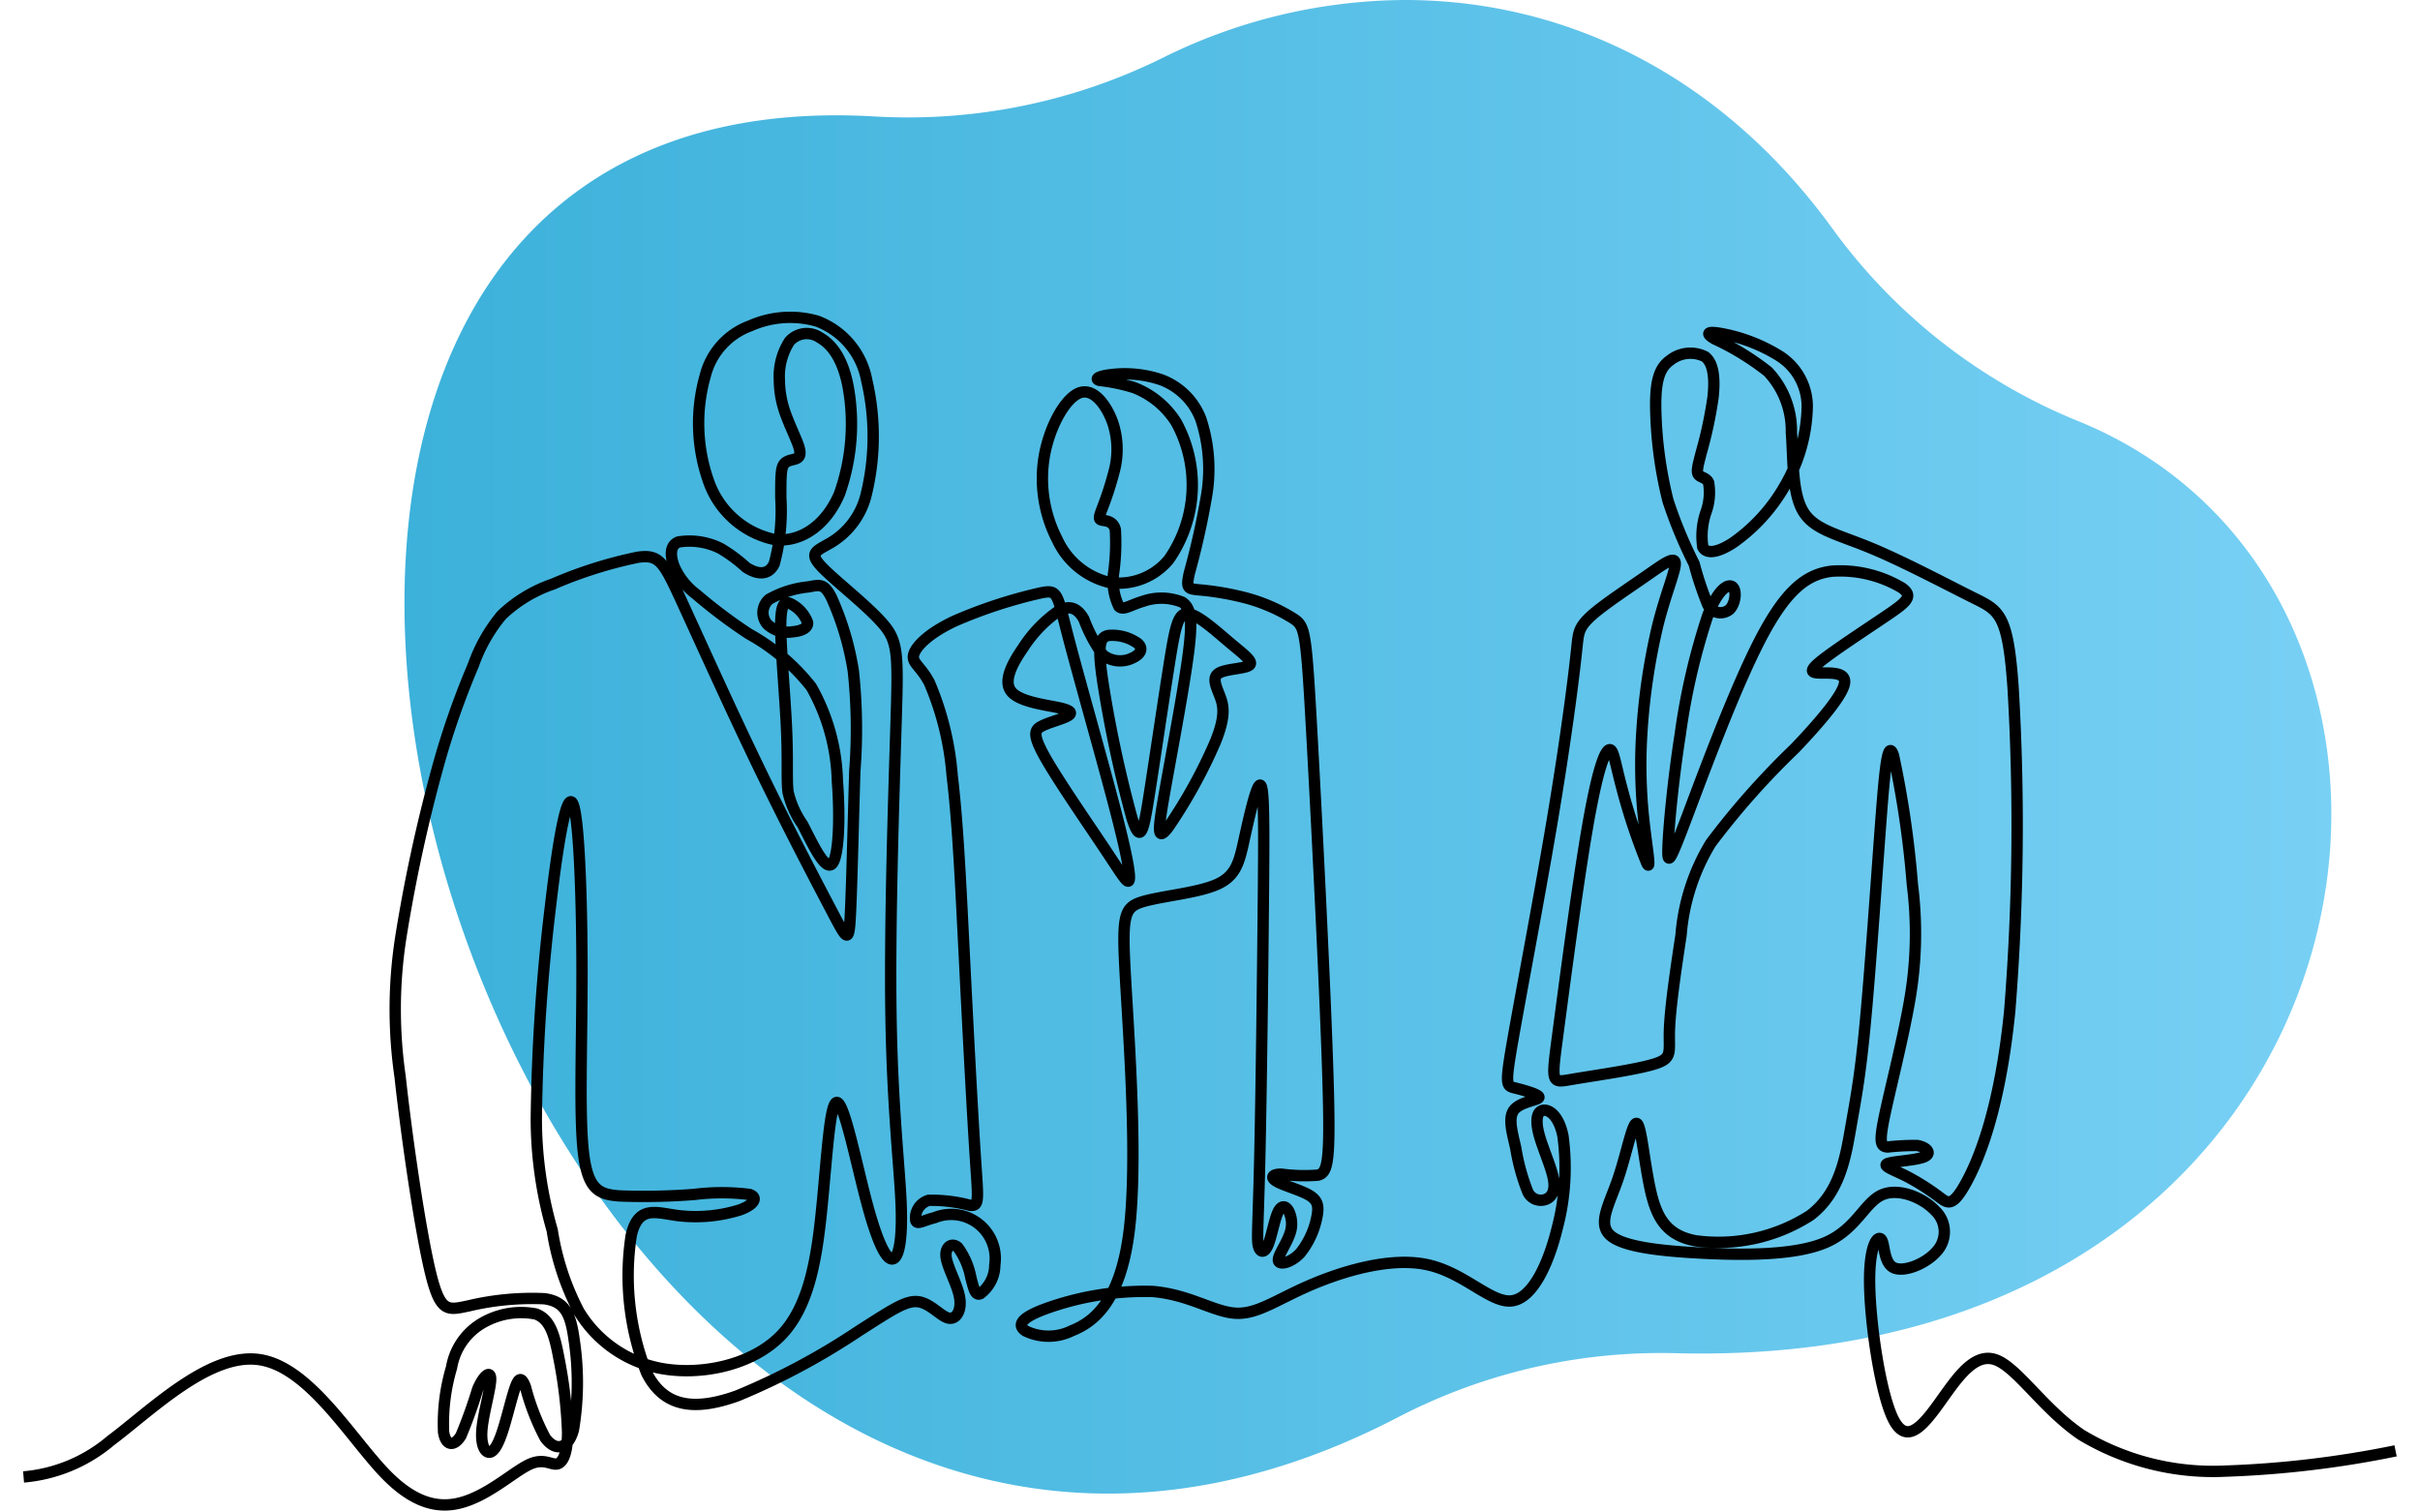
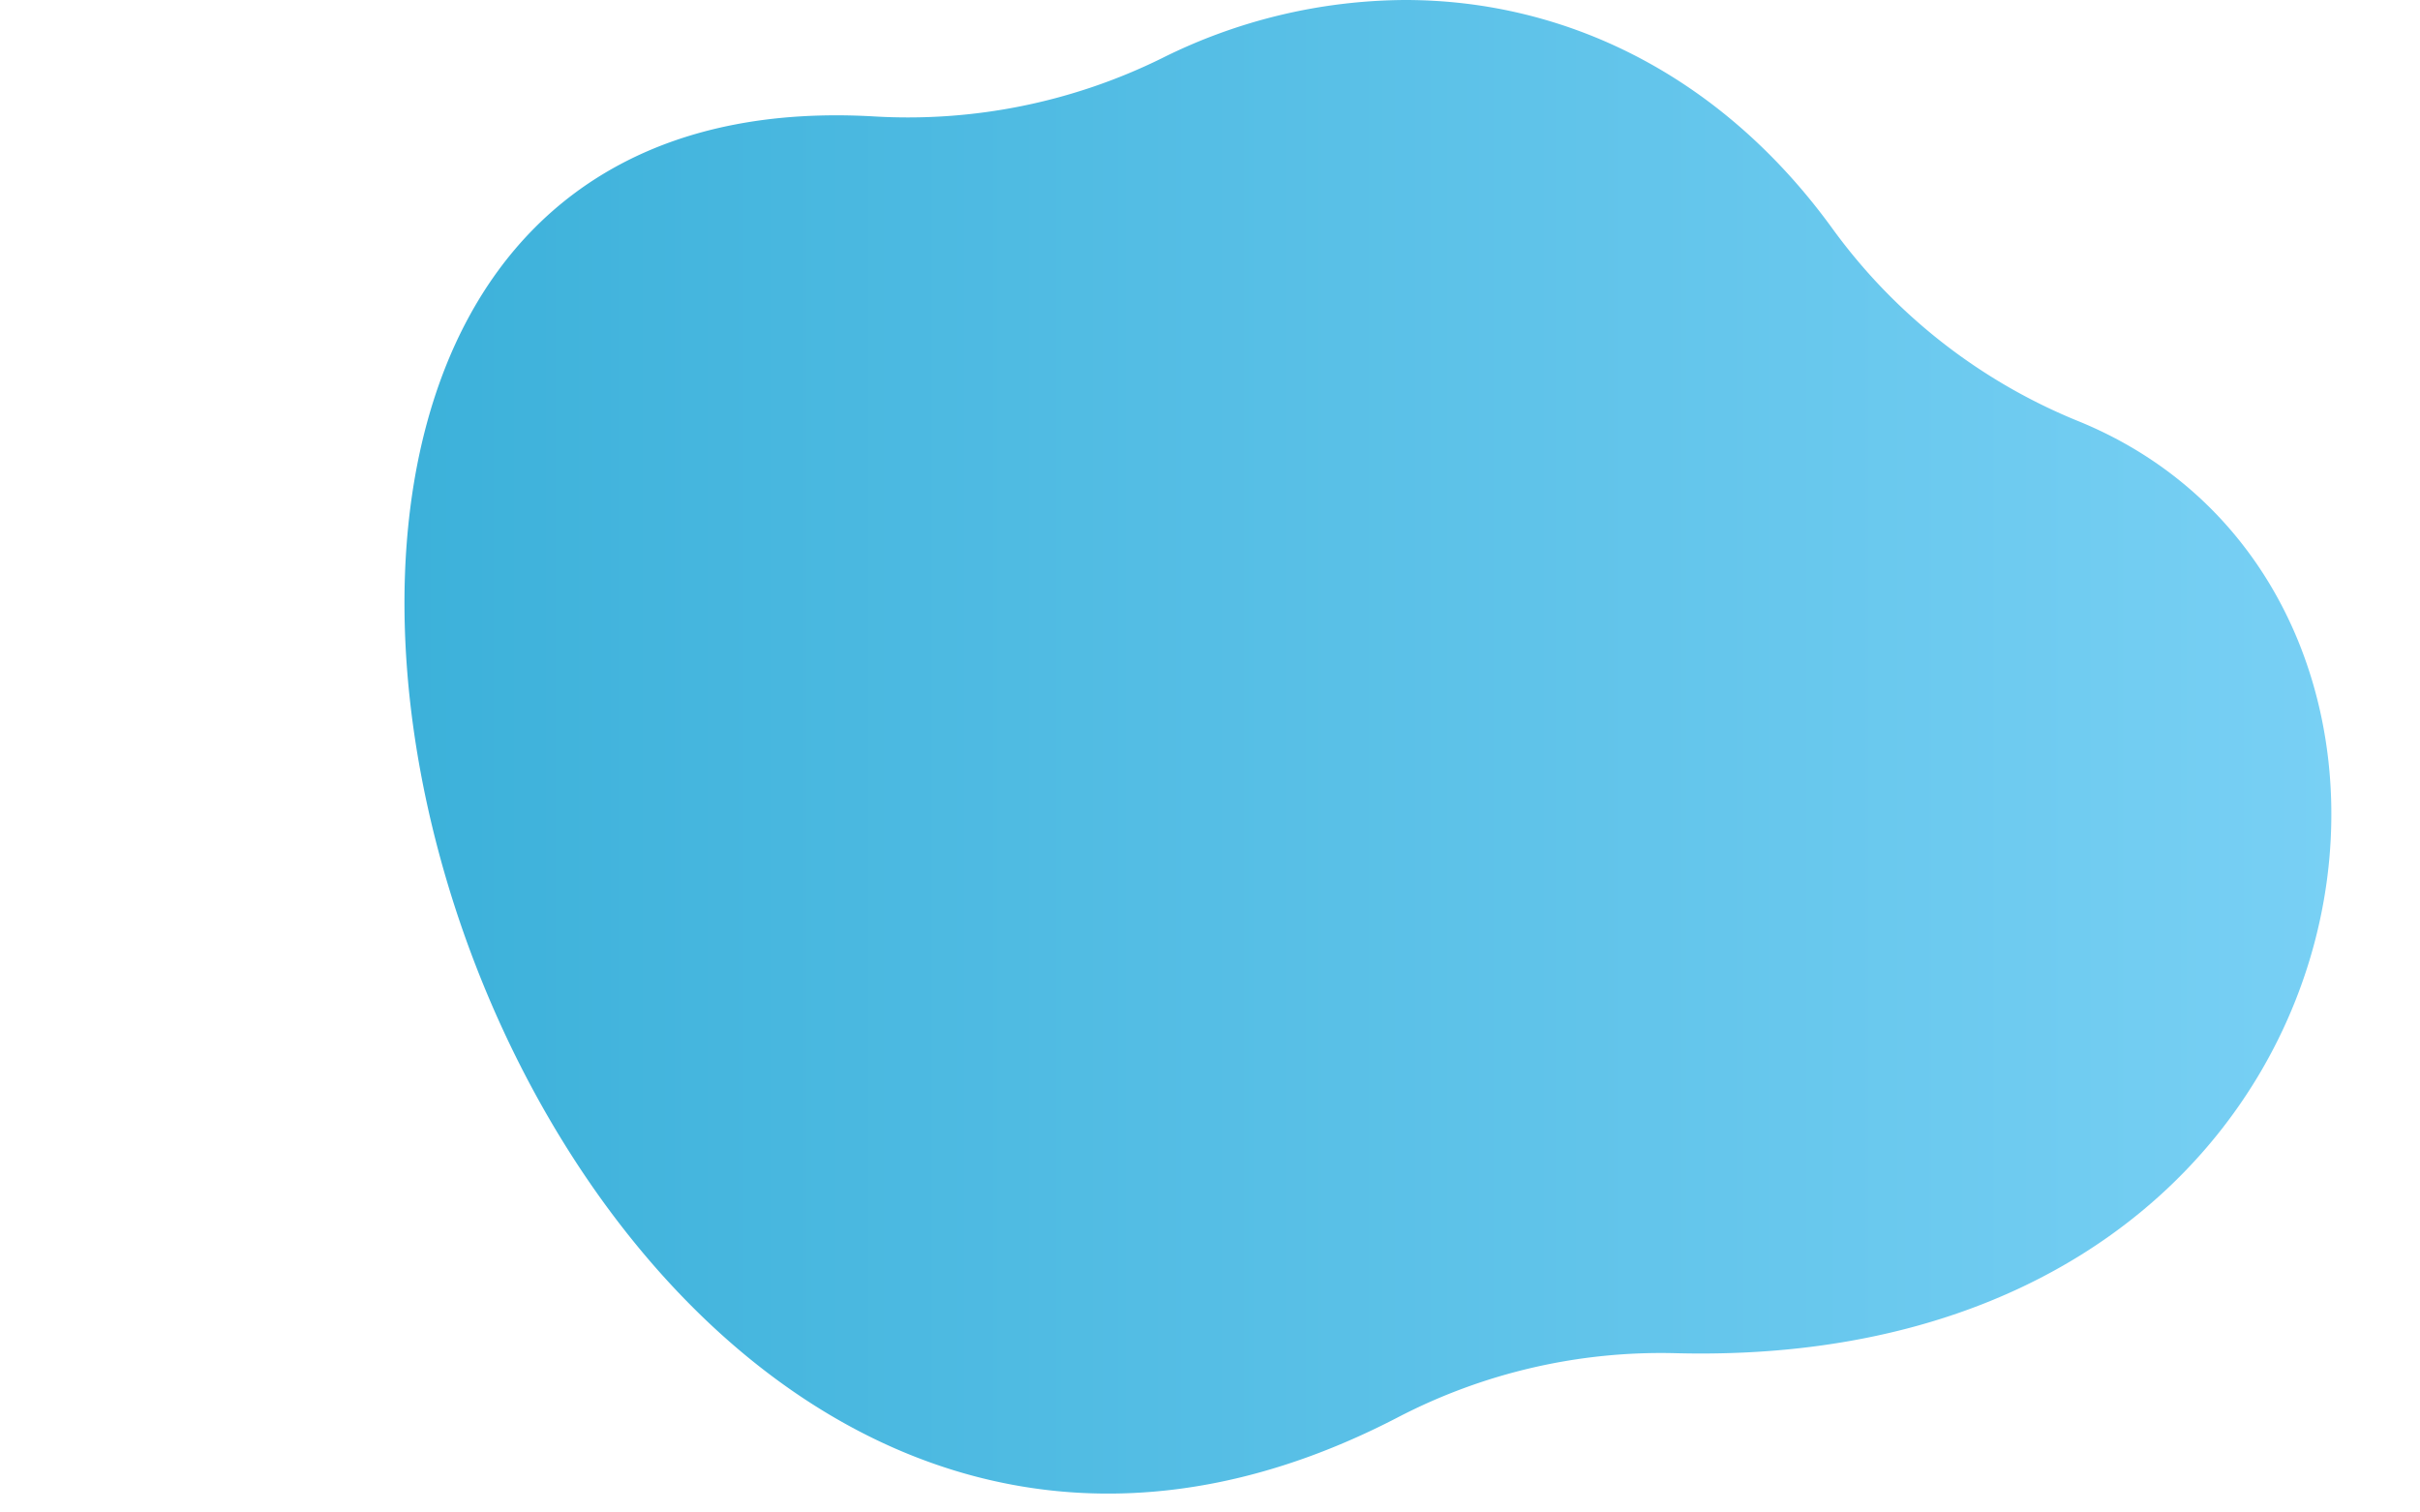
<svg xmlns="http://www.w3.org/2000/svg" width="160" height="100" viewBox="0 0 158 100">
  <style>
  path.line { stroke: #000; }
  @media (prefers-color-scheme: dark) {
    path.line { stroke: #fff; }
  }
  </style>
  <defs>
    <linearGradient id="linear-gradient" x1="0%" y1="0%" x2="100%" y2="0%">
      <stop offset="0%" stop-color="#3ab0d9" />
      <stop offset="100%" stop-color="#7ed3f7" />
    </linearGradient>
  </defs>
  <path class="oval" d="M1055.175,1707.119a37.947,37.947,0,0,1-18.991,3.841c-27.039-1.571-34.713,21.958-29.572,45.489,6.272,28.707,31.62,57.415,64.15,40.537a37.707,37.707,0,0,1,18.409-4.256c47.621,1.215,55.223-49.945,26.62-61.62a37.519,37.519,0,0,1-16.27-12.74c-7.437-10.255-17.766-15.109-28.252-15.109a36.335,36.335,0,0,0-16.093,3.858" transform="translate(-979.372 -1703.261)" fill="url(#linear-gradient)" />
-   <path class="line" d="M963.272,1813.538a10.243,10.243,0,0,0,5.755-2.395c2.686-2.011,6.522-5.841,9.831-5.362s6.091,5.267,8.392,7.613,4.125,2.251,5.707,1.58,2.925-1.915,3.837-2.3,1.391.1,1.775,0,.671-.766.671-2.107a30.617,30.617,0,0,0-.575-4.884c-.288-1.531-.575-2.585-1.534-2.921a5.111,5.111,0,0,0-3.645.671,4.216,4.216,0,0,0-1.918,2.873,13.044,13.044,0,0,0-.527,4.261c.143.958.719.958,1.151.24a32.2,32.2,0,0,0,1.1-3.064c.383-.91.863-1.293.863-.67s-.48,2.25-.575,3.3.192,1.533.48,1.533.575-.48.863-1.341.575-2.106.815-2.825.431-.91.719-.144a15.432,15.432,0,0,0,1.3,3.352c.623.862,1.486.862,1.87-.526a18.85,18.85,0,0,0,.048-5.938c-.24-1.771-.624-2.537-1.966-2.729a18.139,18.139,0,0,0-5.036.479c-1.391.287-1.87.479-2.542-2.394s-1.535-8.81-1.966-12.784a30.852,30.852,0,0,1,.049-9.193,103.463,103.463,0,0,1,2.35-10.917,54.091,54.091,0,0,1,2.446-7.086,10.708,10.708,0,0,1,1.87-3.3,9.256,9.256,0,0,1,3.4-2.059,28.712,28.712,0,0,1,5.611-1.771c1.391-.192,1.679.286,2.829,2.777s3.165,6.991,5.131,11.06,3.885,7.708,4.892,9.624,1.1,2.107,1.2.048.193-6.368.288-9.385a35.8,35.8,0,0,0-.1-6.607,18.943,18.943,0,0,0-1.439-4.835c-.48-.958-.767-.862-1.535-.719a6.577,6.577,0,0,0-2.589.814,1.161,1.161,0,0,0-.1,1.676,1.971,1.971,0,0,0,1.631.479c.575-.047,1.055-.24,1.007-.622a2.28,2.28,0,0,0-1.055-1.2c-.431-.239-.719-.144-.719,1.437s.288,4.644.384,6.8,0,3.4.1,4.166a6.041,6.041,0,0,0,.959,2.154c.575,1.1,1.438,3.016,1.918,2.634s.576-3.065.384-5.506a13.238,13.238,0,0,0-1.727-6.224,13.6,13.6,0,0,0-4.124-3.5,34.519,34.519,0,0,1-3.5-2.634,4.556,4.556,0,0,1-1.438-1.819c-.24-.623-.336-1.389.287-1.628a4.6,4.6,0,0,1,2.782.43,10.165,10.165,0,0,1,1.679,1.245c.576.383,1.438.67,1.87-.24a13.574,13.574,0,0,0,.431-4.357c0-1.34,0-1.916.192-2.2s.575-.287.815-.383.336-.287.192-.767-.528-1.245-.815-2.011a6.708,6.708,0,0,1-.48-2.442,4.269,4.269,0,0,1,.672-2.538,1.517,1.517,0,0,1,2.014-.24c.767.431,1.534,1.389,1.881,3.343a13.818,13.818,0,0,1-.589,6.964c-.864,2.059-2.517,3.226-4.254,3.044a5.919,5.919,0,0,1-4.424-3.917,11.507,11.507,0,0,1-.192-6.943,4.746,4.746,0,0,1,2.974-3.28,6.5,6.5,0,0,1,4.412-.311,5.178,5.178,0,0,1,3.284,3.926,16.211,16.211,0,0,1-.048,7.589,5.077,5.077,0,0,1-2.542,3.256c-.791.455-1.223.6-.383,1.484s2.949,2.513,4,3.71,1.055,1.964.912,6.608-.432,13.167-.336,19.344.575,10.007.671,12.5-.192,3.639-.623,3.592-1.008-1.293-1.678-3.831-1.439-6.368-1.918-6.512-.672,3.4-1.008,6.8-.815,6.655-2.733,8.618-5.275,2.634-7.87,2.169a8.074,8.074,0,0,1-5.483-3.788,17.261,17.261,0,0,1-1.758-5.357,26.636,26.636,0,0,1-1.05-7.34,128.795,128.795,0,0,1,.959-14.268c.527-4.5,1.1-7.565,1.487-6.512s.575,6.225.575,11.108-.192,9.48.1,11.922,1.055,2.729,2.4,2.825a43.183,43.183,0,0,0,4.924-.1,14.7,14.7,0,0,1,3.65,0c.578.192.326.675-.632,1.021a9.845,9.845,0,0,1-4.061.381c-1.442-.176-2.662-.738-3.127,1.311a17.5,17.5,0,0,0,1.02,9.087c1.2,2.378,3.309,2.474,5.995,1.516a45.8,45.8,0,0,0,8.057-4.309c2.11-1.341,3.069-2.011,3.885-1.916s1.487.958,2.008,1.081.892-.491.748-1.353-.8-1.971-.892-2.669.39-.986.774-.651a4.9,4.9,0,0,1,.863,2.011c.192.718.288,1.2.624,1.053a2.392,2.392,0,0,0,.958-1.915,2.912,2.912,0,0,0-3.981-3.112c-.767.191-1.15.478-1.246.191a1.207,1.207,0,0,1,.864-1.34,9.914,9.914,0,0,1,2.734.335c.623.047.527-.335.336-3.256s-.48-8.379-.72-13.167-.431-8.906-.805-11.966a19.467,19.467,0,0,0-1.506-6.164c-.575-1.1-1.17-1.3-1.045-1.841s.971-1.42,2.7-2.233a31.769,31.769,0,0,1,5.59-1.841c1.256-.279,1.16-.087,1.88,2.69s2.254,8.139,3.117,11.444,1.055,4.549.959,4.836-.48-.384-1.63-2.107-3.07-4.5-3.933-6.033-.671-1.819-.192-2.059,1.247-.431,1.63-.623.384-.383-.479-.574-2.589-.384-3.165-1.053,0-1.819.753-2.9a8.573,8.573,0,0,1,2.4-2.481c.718-.383,1.227-.134,1.625.565a10.119,10.119,0,0,0,1.261,2.375,1.854,1.854,0,0,0,1.966.191c.527-.239.719-.622.336-.958a2.918,2.918,0,0,0-1.919-.526c-.575.1-.767.575-.383,3.113a82.421,82.421,0,0,0,1.918,8.954c.575,1.819.767.862,1.151-1.58s.959-6.368,1.343-8.762.575-3.256,1.247-3.16,1.822,1.149,2.733,1.916,1.583,1.245,1.295,1.484-1.535.239-2.014.526-.192.862.048,1.484.432,1.292-.287,3.064a33.606,33.606,0,0,1-3.117,5.65c-.767,1.005-.672.144-.24-2.3s1.2-6.465,1.535-8.907.239-3.3-.384-3.687a3.684,3.684,0,0,0-2.589-.048c-.816.239-1.3.622-1.582.335a3.931,3.931,0,0,1-.336-2.3,14.487,14.487,0,0,0,.1-2.777c-.143-.575-.624-.575-.863-.623s-.24-.144-.048-.671a21.86,21.86,0,0,0,.815-2.49,5.637,5.637,0,0,0-.048-3.208c-.384-1.149-1.247-2.394-2.206-2.058s-2.014,2.25-2.35,4.214a8.818,8.818,0,0,0,.864,5.506,5.1,5.1,0,0,0,3.453,2.825,4.294,4.294,0,0,0,3.932-1.532,8.617,8.617,0,0,0,.48-9.05,5.736,5.736,0,0,0-2.781-2.3,12.158,12.158,0,0,0-2.3-.479c-.336-.1-.048-.288.767-.383a7.546,7.546,0,0,1,3.309.335,4.466,4.466,0,0,1,2.638,2.633,10.571,10.571,0,0,1,.36,5.1,51.256,51.256,0,0,1-1.125,5.035c-.238,1.037-.089,1.053.606,1.124a18.733,18.733,0,0,1,3.182.551,11.4,11.4,0,0,1,3.163,1.4c.671.479.767.862,1.1,6.752s.911,17.284,1.1,23.27,0,6.56-.662,6.729a11.489,11.489,0,0,1-2.416-.068c-.624,0-.739.237-.269.5s1.525.548,2.1.883.671.719.527,1.437a5.442,5.442,0,0,1-1.1,2.394c-.575.623-1.343.814-1.439.527s.48-1.053.72-1.723a1.93,1.93,0,0,0-.048-1.58c-.192-.335-.479-.431-.719.1s-.431,1.675-.672,2.2-.527.431-.623-.047,0-1.341.1-5.65.192-12.066.24-17.142.048-7.469-.192-7.612-.72,1.963-1.056,3.495-.527,2.49-1.823,3.065-3.693.766-4.939,1.149-1.343.958-1.1,5.171.816,12.065.228,16.666-2.339,5.947-3.772,6.516a3.479,3.479,0,0,1-3.064.02c-.516-.339-.431-.805,1.194-1.422a19.254,19.254,0,0,1,7.188-1.191c2.4.192,4.028,1.341,5.467,1.437s2.685-.862,4.891-1.819,5.371-1.916,7.817-1.388,4.172,2.537,5.563,2.394,2.445-2.442,3.021-4.788a15.592,15.592,0,0,0,.383-6.129c-.288-1.388-.959-1.771-1.343-1.676s-.48.67-.24,1.58.815,2.154.959,2.968-.143,1.2-.527,1.34a.945.945,0,0,1-1.2-.574,13.833,13.833,0,0,1-.768-2.824c-.24-1.054-.527-2.012-.1-2.538s1.583-.623,1.631-.814-1.008-.479-1.583-.622-.671-.144-.143-3.161,1.678-9.049,2.493-13.837,1.295-8.331,1.535-10.294.24-2.346.335-2.729.288-.766,1.1-1.436,2.254-1.628,3.357-2.394,1.87-1.341,1.918-.862-.624,2.011-1.151,4.118a42.024,42.024,0,0,0-1.055,7.086,33.494,33.494,0,0,0,.145,5.938c.191,1.724.479,3.256.191,2.729a40.247,40.247,0,0,1-1.63-4.884c-.479-1.771-.576-2.73-.864-2.634s-.767,1.245-1.438,5.123-1.534,10.486-1.966,13.743-.431,3.159.959,2.92,4.172-.623,5.419-1.006.959-.766,1.007-2.25.432-4.07.768-6.273a13.759,13.759,0,0,1,1.966-6.081,51.633,51.633,0,0,1,5.563-6.272c1.822-1.915,3.069-3.448,3.261-4.213s-.671-.766-1.343-.766-1.151,0-.288-.718,3.069-2.154,4.412-3.065,1.823-1.292,1.022-1.851a7.971,7.971,0,0,0-4.605-1.1c-1.726.191-3.1,1.309-4.794,4.6s-3.708,8.747-4.811,11.668-1.295,3.3-1.246,1.963.335-4.405.815-7.47a43.7,43.7,0,0,1,1.823-7.853c.671-1.723,1.343-2.106,1.631-1.867s.192,1.1-.192,1.485a.936.936,0,0,1-1.439-.288,22.445,22.445,0,0,1-.911-2.729,29.979,29.979,0,0,1-1.726-4.165,27.2,27.2,0,0,1-.815-6.32c0-1.724.287-2.49.959-2.969a2.157,2.157,0,0,1,2.3-.24c.575.431.672,1.485.528,2.73a27.458,27.458,0,0,1-.767,3.591c-.24.91-.336,1.293-.192,1.484s.527.192.671.526a3.838,3.838,0,0,1-.143,1.867,4.909,4.909,0,0,0-.24,2.394c.24.479,1.006.383,2.061-.327a11.625,11.625,0,0,0,3.357-3.711,10.763,10.763,0,0,0,1.487-5.243,3.958,3.958,0,0,0-1.855-3.364,11.1,11.1,0,0,0-3.7-1.45c-.959-.192-1.278-.087-.562.334a17.563,17.563,0,0,1,3.52,2.161,5.694,5.694,0,0,1,1.548,4.019c.133,1.739.037,3.942.756,5.186s2.254,1.532,4.46,2.442,5.083,2.442,6.81,3.3,2.3,1.054,2.638,6.034a154.138,154.138,0,0,1-.229,21.307c-.661,6.56-2.078,9.912-2.941,11.445s-1.172,1.244-1.73.826a15.46,15.46,0,0,0-2.168-1.37c-.8-.4-1.6-.666-1.247-.823s1.866-.211,2.423-.447.162-.658-.461-.754a16.934,16.934,0,0,0-1.949.1c-.474-.029-.57-.316-.186-2.136s1.247-5.171,1.679-7.757a25.647,25.647,0,0,0,.144-7.469,64.794,64.794,0,0,0-1.247-8.523c-.384-1.149-.576.861-.863,4.692s-.671,9.48-1.007,13.024-.624,4.98-.959,6.9-.719,4.309-2.685,5.793a11.224,11.224,0,0,1-7.578,1.676c-2.062-.383-2.638-1.724-3.021-3.543s-.576-4.117-.863-4.214-.672,2.011-1.247,3.687-1.343,2.921-.527,3.687,3.213,1.053,6.091,1.2,6.234.144,8.2-.718,2.542-2.586,3.646-3.113,2.733.144,3.548,1.005a1.91,1.91,0,0,1,.1,2.73c-.72.814-2.158,1.388-2.83,1.053s-.576-1.58-.815-1.867-.816.383-.768,3.016.719,7.229,1.582,8.905,1.919.431,3.021-1.1,2.254-3.352,3.693-2.873,3.165,3.256,5.707,4.98a16.89,16.89,0,0,0,9.5,2.395,67.456,67.456,0,0,0,11.27-1.341" transform="translate(-962.714 -1715.888)" fill="none" stroke-width="0.75" />
</svg>